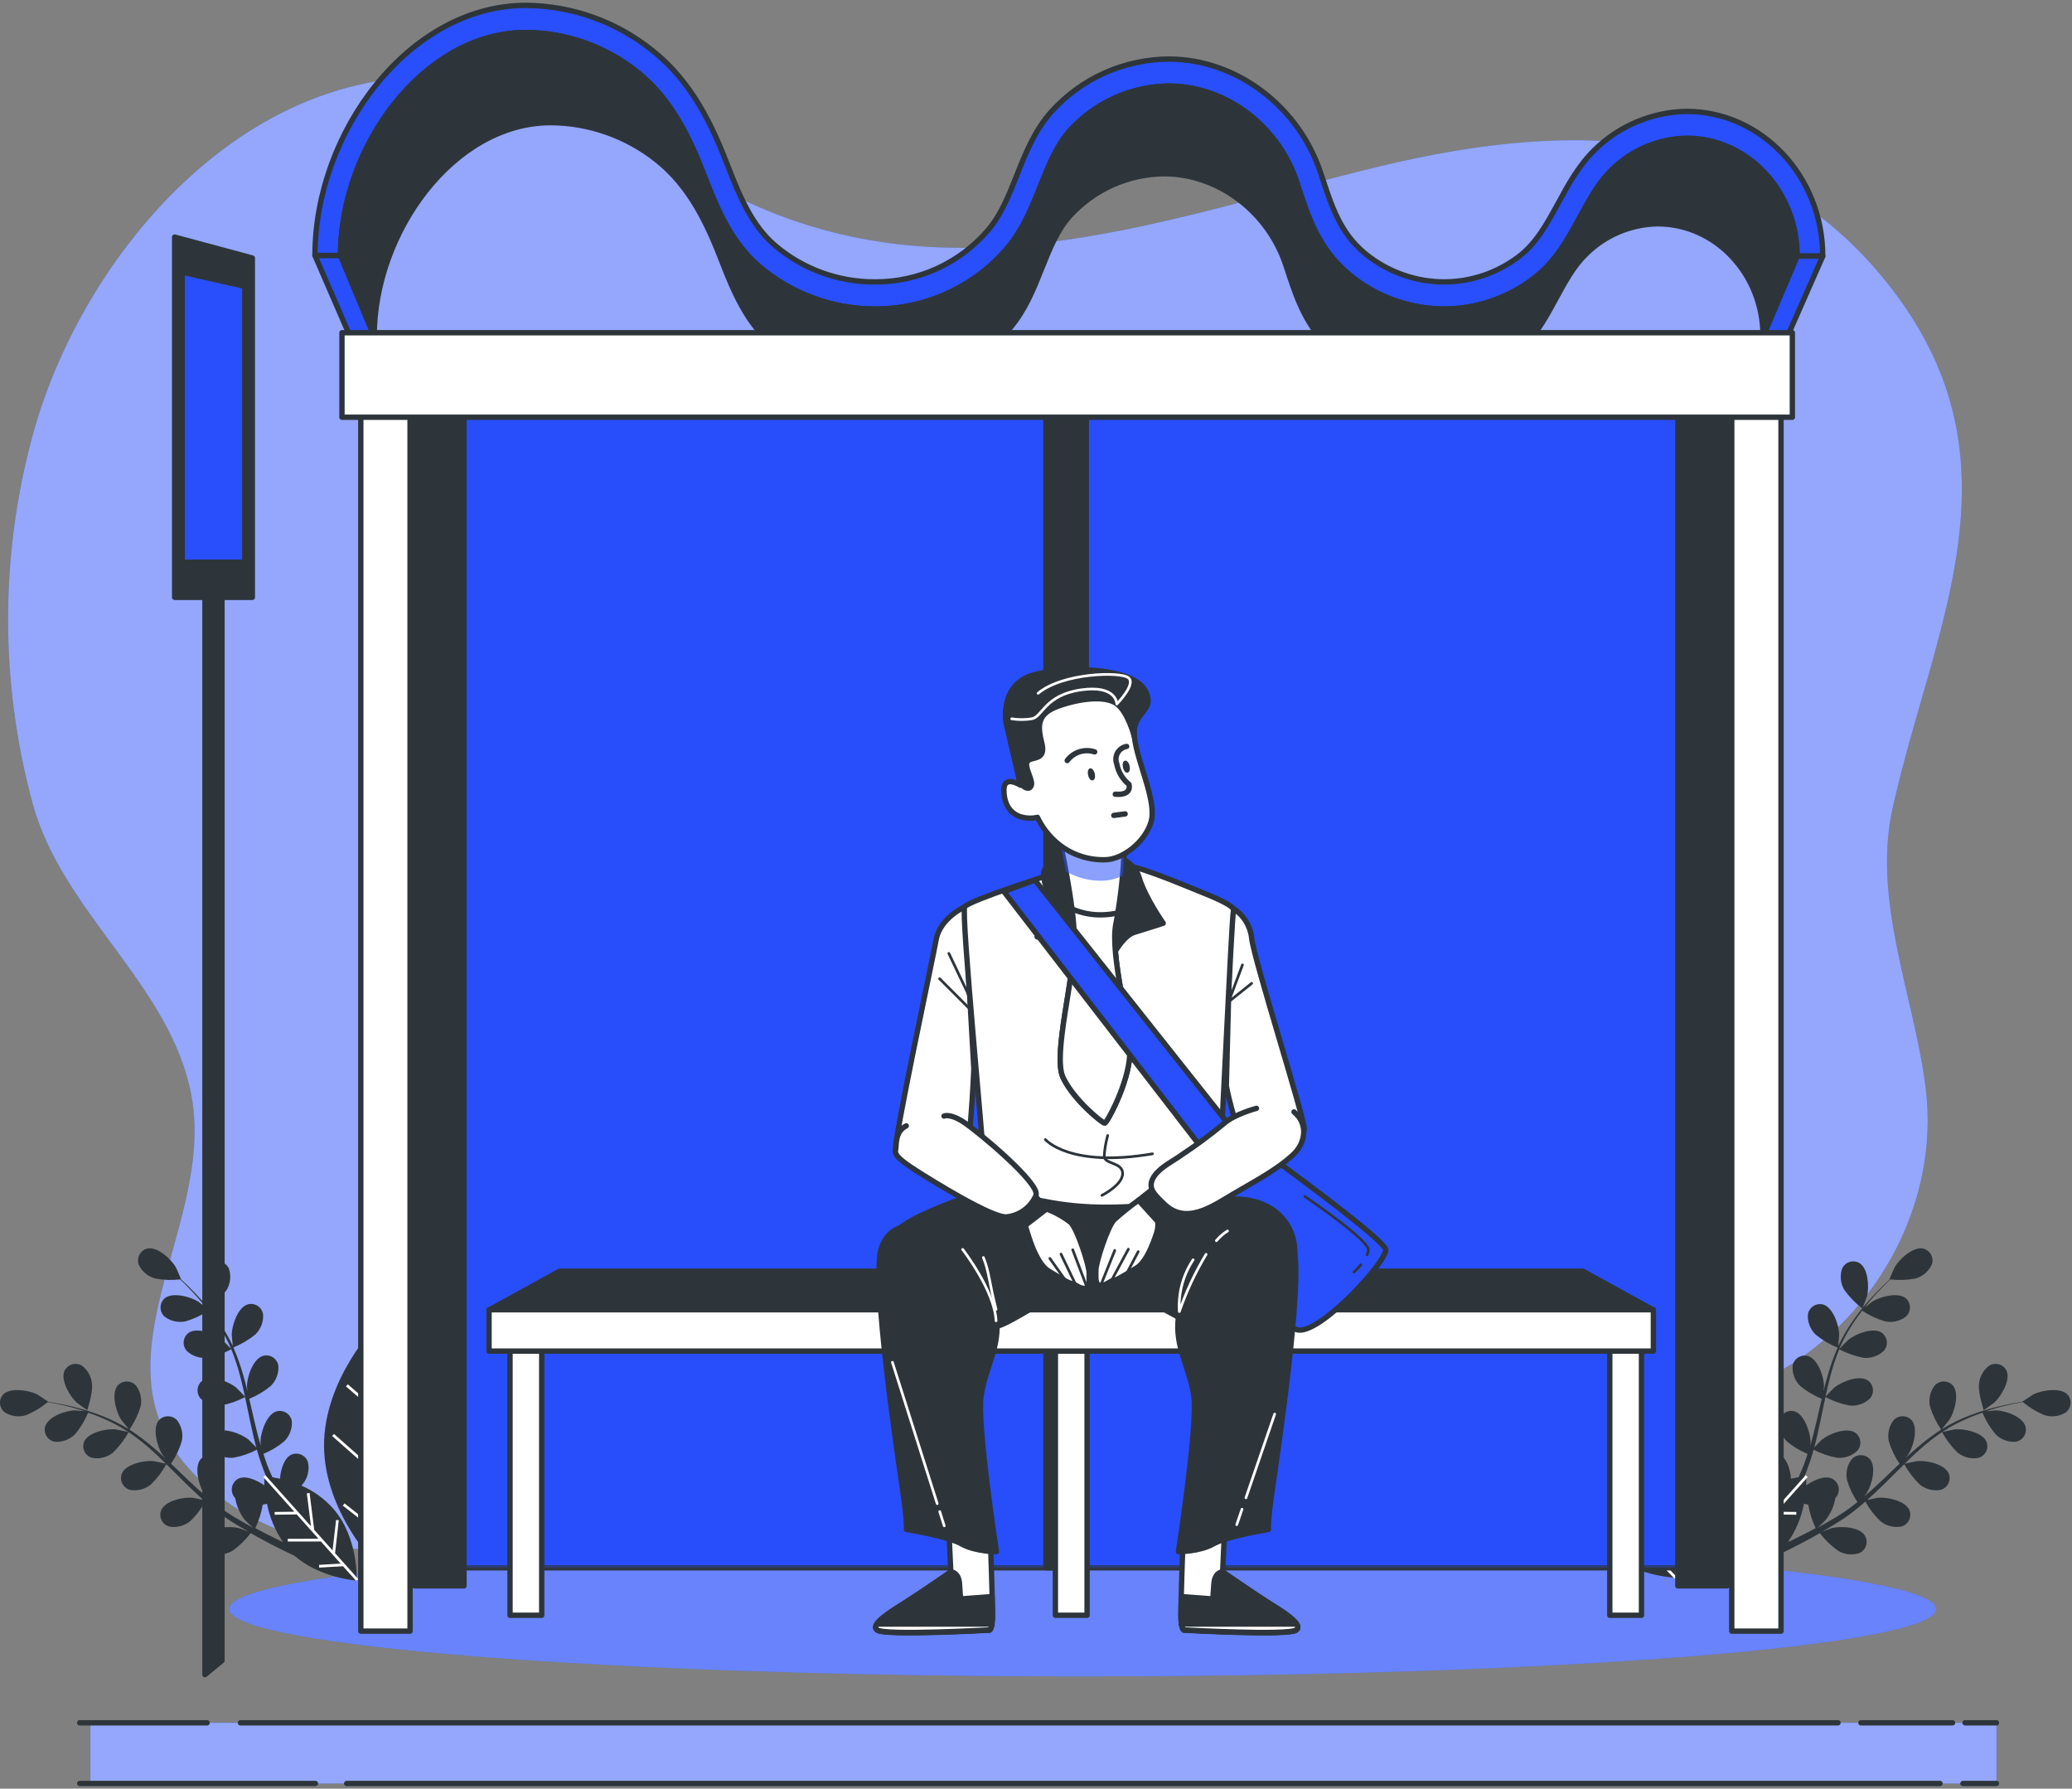
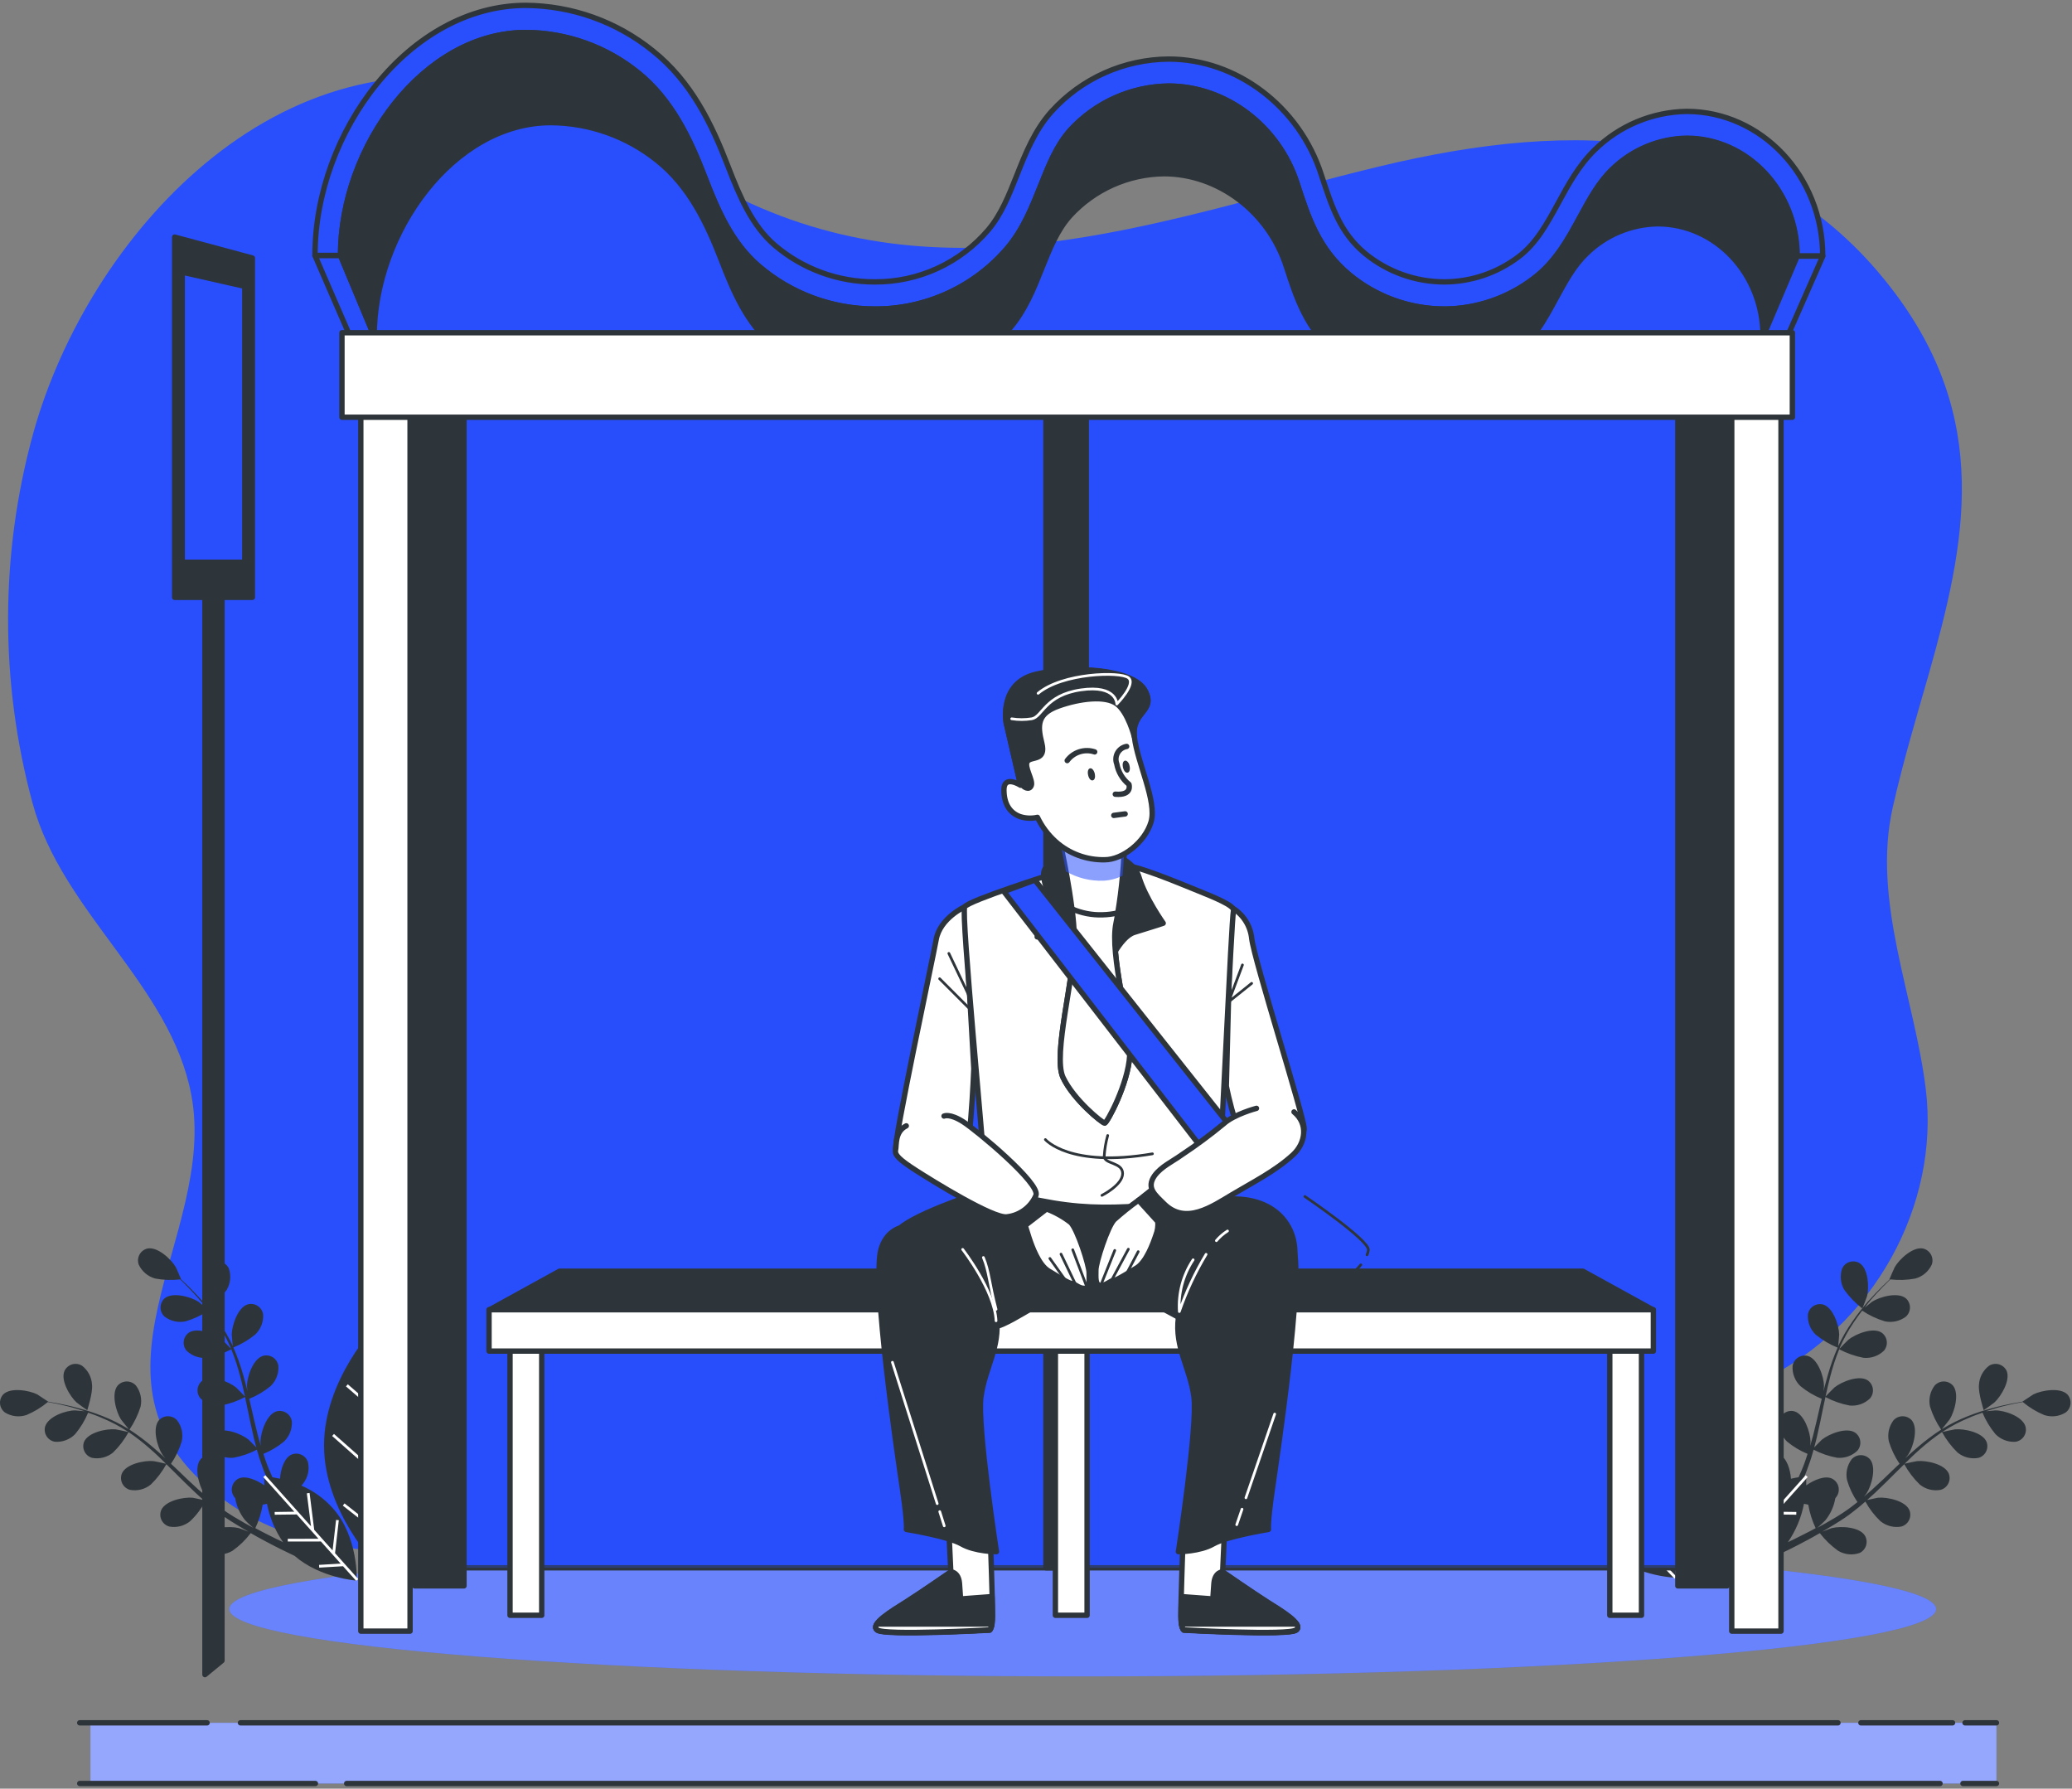
<svg xmlns="http://www.w3.org/2000/svg" width="387" height="334" viewBox="0 0 387 334" fill="none">
  <rect x="0" y="0" width="387" height="334" fill="#808080" stroke="none" />
  <path d="M360.18 126.11C367.18 101.42 372.18 78.11 353.03 53.54C329.16 22.89 294.03 22.35 257.89 31.02C218.55 40.47 179.89 55.96 140.29 38.02C125.45 31.29 112.37 21.02 96.56 16.62C51.89 4.28 16.35 44.4 6.22 80.86C-0.02 103.489 -0.061 127.379 6.1 150.03C11.63 170.38 31.8 183.87 35.72 204.38C40.84 231.16 11.72 258.52 42.27 280.38C53.82 288.65 69.32 290.92 83.71 289.04C116.63 284.75 144.07 263.68 173.5 250.95C202.76 238.29 236.26 231.18 266.27 245.74C283.94 254.31 308.99 267.54 329.02 257.84C350.08 247.65 362.33 224.94 359.69 203.37C357.59 186.11 349.55 168.16 353.54 150.67C355.45 142.24 357.89 134.1 360.18 126.11Z" fill="#284FFB" />
-   <path opacity="0.5" d="M360.18 126.11C367.18 101.42 372.18 78.11 353.03 53.54C329.16 22.89 294.03 22.35 257.89 31.02C218.55 40.47 179.89 55.96 140.29 38.02C125.45 31.29 112.37 21.02 96.56 16.62C51.89 4.28 16.35 44.4 6.22 80.86C-0.02 103.489 -0.061 127.379 6.1 150.03C11.63 170.38 31.8 183.87 35.72 204.38C40.84 231.16 11.72 258.52 42.27 280.38C53.82 288.65 69.32 290.92 83.71 289.04C116.63 284.75 144.07 263.68 173.5 250.95C202.76 238.29 236.26 231.18 266.27 245.74C283.94 254.31 308.99 267.54 329.02 257.84C350.08 247.65 362.33 224.94 359.69 203.37C357.59 186.11 349.55 168.16 353.54 150.67C355.45 142.24 357.89 134.1 360.18 126.11Z" fill="white" />
  <path d="M202.22 313.03C290.249 313.03 361.61 307.402 361.61 300.46C361.61 293.518 290.249 287.89 202.22 287.89C114.191 287.89 42.83 293.518 42.83 300.46C42.83 307.402 114.191 313.03 202.22 313.03Z" fill="#284FFB" />
  <path opacity="0.3" d="M202.22 313.03C290.249 313.03 361.61 307.402 361.61 300.46C361.61 293.518 290.249 287.89 202.22 287.89C114.191 287.89 42.83 293.518 42.83 300.46C42.83 307.402 114.191 313.03 202.22 313.03Z" fill="white" />
  <path d="M372.89 321.7H16.89V333.03H372.89V321.7Z" fill="#284FFB" />
  <path opacity="0.5" d="M372.89 321.7H16.89V333.03H372.89V321.7Z" fill="white" />
  <path d="M38.98 244.32C40.265 243.339 41.397 242.173 42.34 240.86C42.692 240.262 42.91 239.595 42.979 238.904C43.048 238.213 42.967 237.516 42.74 236.86C42.605 236.57 42.41 236.311 42.169 236.1C41.927 235.889 41.644 235.732 41.338 235.638C41.031 235.543 40.709 235.514 40.39 235.553C40.072 235.591 39.766 235.696 39.49 235.86C37.85 236.86 37.67 240.37 38.09 242.04C38.13 242.14 38.96 244.34 38.98 244.32Z" fill="#2E353A" />
  <path d="M14.3 261.88C14.41 261.98 16.3 263.36 16.3 263.33C16.3 263.3 17.36 260.1 17.19 258.59C17.158 257.898 16.976 257.221 16.657 256.607C16.337 255.992 15.888 255.454 15.34 255.03C15.069 254.858 14.764 254.745 14.446 254.698C14.129 254.651 13.804 254.672 13.495 254.759C13.186 254.846 12.898 254.997 12.651 255.202C12.404 255.407 12.202 255.662 12.06 255.95C11.25 257.71 13.03 260.71 14.3 261.88Z" fill="#2E353A" />
  <path d="M70.24 247.51C70.24 247.51 60.47 257.6 60.52 269.99C60.57 282.38 70.43 292.39 70.43 292.39C70.43 292.39 80.2 282.3 80.15 269.91C80.1 257.52 70.24 247.51 70.24 247.51Z" fill="#2E353A" />
  <path d="M56.3 277.41C56.43 277.271 56.55 277.124 56.66 276.97C57.081 276.415 57.377 275.775 57.525 275.095C57.674 274.414 57.672 273.71 57.52 273.03C57.423 272.723 57.262 272.441 57.048 272.2C56.834 271.96 56.571 271.768 56.278 271.636C55.984 271.503 55.666 271.435 55.345 271.434C55.023 271.433 54.704 271.5 54.41 271.63C53.09 272.25 52.41 274.38 52.3 276.12C51.77 276 51.3 275.91 50.88 275.84C50.71 275.44 50.53 275.05 50.35 274.65C50.17 274.25 50.02 273.82 49.85 273.4C49.62 272.78 49.41 272.13 49.2 271.48C50.598 270.91 51.9 270.127 53.06 269.16C53.56 268.676 53.949 268.089 54.199 267.44C54.449 266.79 54.556 266.094 54.51 265.4C54.461 265.082 54.345 264.778 54.17 264.507C53.995 264.237 53.766 264.007 53.496 263.831C53.226 263.656 52.922 263.539 52.604 263.489C52.286 263.439 51.961 263.456 51.65 263.54C49.8 264.09 48.71 267.4 48.65 269.13C48.65 269.19 48.65 269.55 48.71 269.99C48.53 269.35 48.34 268.71 48.17 268.06C47.69 266.2 47.27 264.3 46.83 262.39C46.74 261.99 46.64 261.6 46.55 261.2C47.997 260.614 49.345 259.812 50.55 258.82C51.054 258.333 51.444 257.741 51.693 257.086C51.942 256.431 52.043 255.729 51.99 255.03C51.942 254.712 51.828 254.408 51.654 254.138C51.48 253.868 51.251 253.637 50.982 253.462C50.713 253.286 50.41 253.169 50.092 253.119C49.775 253.069 49.45 253.086 49.14 253.17C47.28 253.72 46.14 257.04 46.14 258.77C46.14 258.83 46.14 259.27 46.22 259.77C45.97 258.77 45.71 257.72 45.41 256.71C44.917 254.972 44.309 253.268 43.59 251.61C45.072 251.012 46.454 250.192 47.69 249.18C48.192 248.697 48.581 248.11 48.832 247.461C49.082 246.811 49.188 246.115 49.14 245.42C49.091 245.102 48.975 244.798 48.8 244.527C48.626 244.257 48.396 244.027 48.126 243.851C47.856 243.676 47.552 243.559 47.234 243.509C46.916 243.459 46.591 243.476 46.28 243.56C44.43 244.11 43.34 247.43 43.28 249.15C43.28 249.28 43.42 250.86 43.49 251.42V251.36C42.739 249.752 41.849 248.213 40.83 246.76C39.922 245.462 38.941 244.216 37.89 243.03C36.89 241.92 35.98 240.97 35.13 240.13C34.67 239.68 34.24 239.27 33.83 238.9C33.83 238.9 32.93 236.74 32.83 236.61C31.96 235.11 29.4 232.73 27.51 233.14C27.199 233.218 26.908 233.359 26.655 233.557C26.403 233.754 26.194 234.002 26.043 234.284C25.893 234.567 25.803 234.878 25.78 235.198C25.757 235.518 25.801 235.839 25.91 236.14C26.203 236.772 26.631 237.331 27.163 237.781C27.695 238.23 28.319 238.557 28.99 238.74C30.526 239.03 32.098 239.084 33.65 238.9C34.06 239.3 34.5 239.72 34.97 240.21C35.8 241.06 36.73 242.04 37.66 243.16C37.91 243.46 38.17 243.79 38.42 244.16C37.88 243.72 37.13 243.11 37.05 243.06C35.59 242.14 32.23 241.2 30.74 242.44C30.502 242.656 30.312 242.919 30.181 243.212C30.051 243.506 29.984 243.824 29.984 244.145C29.984 244.466 30.051 244.784 30.181 245.078C30.312 245.371 30.502 245.634 30.74 245.85C31.293 246.271 31.93 246.568 32.609 246.72C33.287 246.872 33.99 246.875 34.67 246.73C36.176 246.289 37.603 245.614 38.9 244.73C39.46 245.45 40.01 246.19 40.54 247C41.517 248.455 42.36 249.994 43.06 251.6C43.06 251.69 43.13 251.79 43.17 251.88C42.94 251.62 41.59 250.24 41.48 250.16C40.13 249.08 36.89 247.78 35.28 248.84C35.016 249.025 34.794 249.263 34.628 249.539C34.462 249.814 34.356 250.122 34.316 250.442C34.277 250.761 34.305 251.086 34.398 251.394C34.492 251.702 34.649 251.987 34.86 252.23C35.363 252.71 35.964 253.076 36.622 253.302C37.279 253.528 37.978 253.609 38.67 253.54C40.251 253.238 41.778 252.702 43.2 251.95C43.859 253.579 44.411 255.249 44.85 256.95C45.19 258.2 45.47 259.48 45.75 260.77C45.44 260.43 44.18 259.15 44.08 259.07C42.73 257.99 39.49 256.69 37.87 257.75C37.607 257.935 37.386 258.174 37.221 258.45C37.056 258.727 36.95 259.034 36.912 259.354C36.873 259.673 36.902 259.998 36.996 260.305C37.091 260.613 37.249 260.897 37.46 261.14C37.961 261.623 38.562 261.991 39.22 262.217C39.878 262.443 40.578 262.523 41.27 262.45C42.841 262.154 44.359 261.621 45.77 260.87C45.9 261.46 46.02 262.04 46.14 262.63C46.54 264.54 46.93 266.46 47.37 268.34C47.52 268.99 47.69 269.63 47.87 270.27C47.39 269.77 46.51 268.89 46.43 268.82C45.08 267.74 41.84 266.44 40.22 267.51C39.957 267.694 39.736 267.932 39.571 268.208C39.406 268.483 39.301 268.79 39.262 269.109C39.224 269.427 39.252 269.751 39.347 270.058C39.441 270.365 39.599 270.648 39.81 270.89C40.311 271.373 40.912 271.741 41.57 271.967C42.228 272.193 42.928 272.273 43.62 272.2C45.141 271.922 46.611 271.416 47.98 270.7C48.273 271.76 48.607 272.8 48.98 273.82C49.15 274.25 49.29 274.71 49.47 275.12L49.74 275.77H49.37C49.37 275.77 49.37 276.38 49.37 277.36C47.95 276.36 45.9 275.47 44.56 276.09C44.273 276.233 44.019 276.435 43.815 276.683C43.611 276.93 43.461 277.217 43.374 277.526C43.287 277.835 43.266 278.159 43.312 278.476C43.358 278.794 43.47 279.098 43.64 279.37C43.731 279.513 43.831 279.65 43.94 279.78C44.192 281.279 44.826 282.687 45.78 283.87C45.85 283.96 46.78 284.87 47.32 285.29L45.85 284.49C45.12 284.08 44.37 283.63 43.64 283.2C43.26 282.97 42.89 282.73 42.51 282.48C42.13 282.23 41.78 281.98 41.41 281.72C40.87 281.33 40.34 280.91 39.8 280.48C40.657 279.234 41.311 277.86 41.74 276.41C41.892 275.731 41.893 275.027 41.743 274.348C41.593 273.669 41.295 273.031 40.87 272.48C40.656 272.241 40.394 272.049 40.101 271.918C39.809 271.787 39.491 271.719 39.17 271.719C38.849 271.719 38.532 271.787 38.239 271.918C37.946 272.049 37.684 272.241 37.47 272.48C36.22 273.96 37.14 277.33 38.06 278.79C38.06 278.84 38.32 279.13 38.59 279.47C38.08 279.04 37.59 278.61 37.07 278.16C35.65 276.88 34.24 275.52 32.83 274.16L31.94 273.33C32.816 272.047 33.491 270.637 33.94 269.15C34.092 268.47 34.094 267.766 33.945 267.085C33.797 266.405 33.501 265.765 33.08 265.21C32.865 264.972 32.602 264.782 32.308 264.651C32.014 264.521 31.697 264.454 31.375 264.454C31.054 264.454 30.736 264.521 30.443 264.651C30.149 264.782 29.886 264.972 29.67 265.21C28.43 266.69 29.35 270.06 30.27 271.52C30.27 271.57 30.57 271.92 30.88 272.3C30.1 271.58 29.31 270.87 28.51 270.19C27.14 269.015 25.694 267.933 24.18 266.95C25.081 265.627 25.782 264.178 26.26 262.65C26.408 261.971 26.406 261.268 26.256 260.59C26.106 259.911 25.811 259.273 25.39 258.72C25.175 258.481 24.913 258.289 24.619 258.158C24.325 258.027 24.007 257.959 23.685 257.959C23.363 257.959 23.045 258.027 22.752 258.158C22.458 258.289 22.195 258.481 21.98 258.72C20.74 260.2 21.66 263.57 22.58 265.03C22.65 265.14 23.64 266.38 24.01 266.81H23.95C22.439 265.883 20.849 265.09 19.2 264.44C17.727 263.858 16.221 263.36 14.69 262.95C13.28 262.56 11.96 262.28 10.79 262.05L9.03 261.74C9.03 261.74 7.03 260.44 6.95 260.37C5.4 259.6 1.95 259.03 0.61 260.37C0.391 260.606 0.225 260.885 0.121 261.189C0.018 261.494 -0.02 261.817 0.01 262.137C0.04 262.457 0.138 262.767 0.296 263.047C0.455 263.327 0.671 263.57 0.93 263.76C1.522 264.126 2.187 264.358 2.878 264.439C3.569 264.52 4.27 264.449 4.93 264.23C6.379 263.628 7.728 262.808 8.93 261.8C9.49 261.9 10.09 262.01 10.75 262.15C11.91 262.41 13.22 262.71 14.62 263.15C15 263.26 15.4 263.4 15.78 263.52L14.04 263.36C12.31 263.36 9.04 264.47 8.43 266.36C8.345 266.669 8.325 266.993 8.373 267.311C8.422 267.628 8.536 267.932 8.71 268.202C8.884 268.472 9.113 268.702 9.381 268.878C9.65 269.053 9.953 269.17 10.27 269.22C10.965 269.27 11.662 269.168 12.313 268.921C12.964 268.674 13.553 268.288 14.04 267.79C15.043 266.586 15.859 265.238 16.46 263.79C17.31 264.08 18.18 264.39 19.07 264.79C20.687 265.459 22.24 266.272 23.71 267.22L23.96 267.4C23.62 267.31 21.73 266.91 21.6 266.9C19.88 266.74 16.46 267.45 15.7 269.23C15.587 269.526 15.537 269.842 15.553 270.159C15.57 270.475 15.652 270.784 15.796 271.067C15.939 271.349 16.139 271.599 16.385 271.799C16.63 272 16.915 272.146 17.22 272.23C17.904 272.357 18.607 272.333 19.281 272.161C19.954 271.988 20.582 271.67 21.12 271.23C22.269 270.106 23.246 268.819 24.02 267.41C25.461 268.394 26.837 269.469 28.14 270.63C29.14 271.49 30.05 272.4 30.99 273.32C30.55 273.2 28.79 272.84 28.66 272.83C26.94 272.67 23.52 273.37 22.76 275.15C22.642 275.449 22.588 275.769 22.602 276.091C22.615 276.412 22.697 276.726 22.84 277.014C22.983 277.302 23.186 277.556 23.434 277.76C23.682 277.965 23.97 278.115 24.28 278.2C24.964 278.327 25.667 278.303 26.341 278.131C27.014 277.958 27.642 277.64 28.18 277.2C29.326 276.087 30.3 274.809 31.07 273.41L32.34 274.66C33.73 276.04 35.11 277.43 36.52 278.75C37 279.21 37.52 279.65 38 280.09C37.33 279.94 36.11 279.68 36 279.67C34.28 279.51 30.86 280.22 30.1 282C29.982 282.299 29.928 282.619 29.942 282.941C29.955 283.262 30.037 283.576 30.18 283.864C30.323 284.152 30.526 284.406 30.774 284.61C31.022 284.815 31.31 284.964 31.62 285.05C32.304 285.177 33.007 285.153 33.681 284.981C34.354 284.808 34.982 284.49 35.52 284.05C36.642 282.987 37.588 281.751 38.32 280.39C39.16 281.12 40 281.82 40.85 282.46C41.23 282.74 41.6 283.04 41.97 283.28L43.09 284.02C43.86 284.5 44.58 284.95 45.32 285.38L46.4 286.01C45.75 285.75 44.7 285.36 44.61 285.34C42.93 284.92 39.44 285.1 38.42 286.74C38.256 287.015 38.151 287.322 38.113 287.64C38.075 287.958 38.103 288.281 38.198 288.587C38.292 288.894 38.45 289.177 38.66 289.418C38.871 289.66 39.13 289.855 39.42 289.99C40.077 290.217 40.775 290.298 41.465 290.227C42.156 290.156 42.824 289.935 43.42 289.58C44.718 288.66 45.868 287.547 46.83 286.28C47.72 286.79 48.59 287.28 49.41 287.71C51.61 288.89 53.52 289.82 55.01 290.52C59.83 294.69 66.63 295.15 66.63 295.15C66.63 295.15 66.98 287.02 62.19 281.66C60.562 279.829 58.551 278.378 56.3 277.41ZM47.69 285.35C48.346 283.959 48.81 282.486 49.07 280.97L49.87 280.8C50.367 283.371 51.388 285.811 52.87 287.97C51.99 287.55 51.04 287.09 50.03 286.57C49.28 286.2 48.49 285.78 47.69 285.35Z" fill="#2E353A" />
  <path d="M91.89 275.86C91.89 275.86 83.75 276.11 78.77 281.28C73.79 286.45 73.89 294.6 73.89 294.6C73.89 294.6 82.03 294.35 87.01 289.18C91.99 284.01 91.89 275.86 91.89 275.86Z" fill="#2E353A" />
  <path d="M70.64 281.1L78.64 273.91L78.29 273.53L70.64 280.41L70.6 270.99L70.64 271.02L77.4 261.13L76.98 260.84L70.59 270.18L70.49 247.51H69.98L70.05 262.9L64.96 258.49L64.62 258.88L70.05 263.58L70.1 274.58L62.38 267.76L62.04 268.14L70.1 275.27L70.14 285.28L64.35 280.73L64.03 281.14L70.15 285.94L70.17 292.39L70.69 292.38L70.64 281.1Z" fill="white" />
  <path d="M63.28 283.87L62.77 283.82L62.12 289.51L58.69 285.67L57.82 278.78L57.31 278.85L58.09 285.01L49.56 275.47L49.18 275.81L54.97 282.28L51.3 282.33L51.31 282.84L55.42 282.79L59.48 287.33L53.75 287.34V287.85L59.94 287.84L63.63 291.97L59.59 292.21L59.62 292.72L64.07 292.46L66.53 295.2L66.91 294.86L62.58 290.02L63.28 283.87Z" fill="white" />
  <path d="M82.59 285.9L89.4 284.52L89.3 284.02L83.21 285.26L92.09 276.03L91.72 275.68L85.69 281.94L85.38 278.28L84.87 278.33L85.22 282.43L81 286.81L80.57 281.1L80.05 281.14L80.52 287.31L76.68 291.3L76.14 287.28L75.63 287.35L76.23 291.77L73.67 294.42L74.04 294.78L78.55 290.1L84.73 290.34L84.75 289.83L79.02 289.61L82.59 285.9Z" fill="white" />
  <path d="M347.82 244.32C346.542 243.335 345.413 242.17 344.47 240.86C344.118 240.262 343.9 239.594 343.831 238.904C343.762 238.213 343.844 237.516 344.07 236.86C344.204 236.57 344.398 236.311 344.639 236.1C344.879 235.89 345.162 235.732 345.467 235.638C345.773 235.544 346.095 235.515 346.412 235.553C346.73 235.591 347.036 235.696 347.31 235.86C348.96 236.86 349.13 240.37 348.72 242.04C348.68 242.14 347.89 244.34 347.82 244.32Z" fill="#2E353A" />
  <path d="M372.51 261.88C372.4 261.98 370.51 263.36 370.51 263.33C370.51 263.3 369.45 260.1 369.62 258.59C369.656 257.896 369.842 257.217 370.167 256.602C370.492 255.988 370.947 255.451 371.5 255.03C371.772 254.858 372.076 254.745 372.394 254.698C372.712 254.651 373.036 254.672 373.345 254.759C373.655 254.846 373.942 254.997 374.19 255.202C374.437 255.407 374.638 255.662 374.78 255.95C375.56 257.71 373.78 260.71 372.51 261.88Z" fill="#2E353A" />
  <path d="M316.57 247.51C316.57 247.51 326.34 257.6 326.29 269.99C326.24 282.38 316.38 292.39 316.38 292.39C316.38 292.39 306.6 282.3 306.66 269.91C306.72 257.52 316.57 247.51 316.57 247.51Z" fill="#2E353A" />
  <path d="M330.5 277.41C330.374 277.271 330.257 277.124 330.15 276.97C329.729 276.415 329.434 275.775 329.285 275.095C329.137 274.414 329.138 273.71 329.29 273.03C329.386 272.724 329.546 272.441 329.76 272.201C329.973 271.961 330.234 271.768 330.527 271.636C330.819 271.504 331.137 271.435 331.458 271.434C331.779 271.433 332.097 271.5 332.39 271.63C333.72 272.25 334.39 274.38 334.51 276.12C335.04 276 335.51 275.91 335.93 275.84C336.1 275.44 336.28 275.05 336.46 274.65C336.64 274.25 336.79 273.82 336.96 273.4C337.19 272.78 337.4 272.13 337.61 271.48C336.212 270.91 334.91 270.127 333.75 269.16C333.25 268.676 332.862 268.089 332.611 267.44C332.361 266.79 332.255 266.094 332.3 265.4C332.349 265.082 332.465 264.778 332.64 264.507C332.815 264.237 333.045 264.007 333.315 263.831C333.584 263.656 333.888 263.539 334.206 263.489C334.524 263.439 334.849 263.456 335.16 263.54C337.01 264.09 338.1 267.4 338.16 269.13C338.16 269.19 338.16 269.55 338.09 269.99C338.28 269.35 338.47 268.71 338.64 268.06C339.12 266.2 339.54 264.3 339.98 262.39C340.07 261.99 340.17 261.6 340.26 261.2C338.814 260.614 337.465 259.812 336.26 258.82C335.761 258.335 335.373 257.748 335.122 257.099C334.872 256.45 334.766 255.754 334.81 255.06C334.861 254.743 334.978 254.439 335.153 254.17C335.328 253.9 335.558 253.671 335.827 253.495C336.097 253.32 336.4 253.203 336.717 253.152C337.035 253.101 337.359 253.118 337.67 253.2C339.53 253.75 340.67 257.07 340.67 258.8C340.67 258.86 340.67 259.3 340.58 259.8C340.84 258.8 341.1 257.75 341.4 256.74C341.894 255.002 342.502 253.298 343.22 251.64C341.739 251.042 340.356 250.222 339.12 249.21C338.619 248.727 338.229 248.14 337.979 247.491C337.728 246.841 337.623 246.145 337.67 245.45C337.72 245.133 337.835 244.83 338.009 244.56C338.184 244.291 338.412 244.061 338.681 243.886C338.95 243.71 339.252 243.593 339.569 243.542C339.886 243.492 340.21 243.508 340.52 243.59C342.38 244.14 343.47 247.46 343.52 249.18C343.52 249.31 343.38 250.89 343.31 251.45C343.31 251.45 343.31 251.45 343.31 251.39C344.057 249.78 344.947 248.241 345.97 246.79C346.871 245.482 347.846 244.226 348.89 243.03C349.89 241.92 350.8 240.97 351.65 240.13C352.11 239.68 352.54 239.27 352.95 238.9H352.89C352.89 238.9 353.8 236.74 353.89 236.61C354.76 235.11 357.31 232.73 359.21 233.14C359.52 233.219 359.811 233.362 360.062 233.559C360.314 233.757 360.522 234.004 360.673 234.287C360.823 234.569 360.913 234.88 360.937 235.199C360.961 235.518 360.917 235.839 360.81 236.14C360.517 236.772 360.09 237.331 359.558 237.781C359.026 238.23 358.402 238.557 357.73 238.74C356.194 239.03 354.623 239.084 353.07 238.9C352.66 239.3 352.22 239.72 351.74 240.21C350.92 241.06 349.99 242.04 349.06 243.16C348.81 243.46 348.55 243.79 348.3 244.16C348.84 243.72 349.59 243.11 349.67 243.06C351.12 242.14 354.49 241.2 355.98 242.44C356.218 242.656 356.409 242.919 356.539 243.212C356.669 243.506 356.736 243.824 356.736 244.145C356.736 244.466 356.669 244.784 356.539 245.078C356.409 245.371 356.218 245.634 355.98 245.85C355.427 246.271 354.79 246.568 354.111 246.72C353.433 246.872 352.73 246.875 352.05 246.73C350.542 246.286 349.112 245.611 347.81 244.73C347.26 245.45 346.71 246.19 346.18 247C345.204 248.456 344.357 249.996 343.65 251.6C343.65 251.69 343.58 251.79 343.55 251.88C343.77 251.62 345.13 250.24 345.24 250.16C346.59 249.08 349.83 247.78 351.44 248.84C351.704 249.025 351.926 249.263 352.092 249.539C352.258 249.814 352.364 250.122 352.404 250.442C352.444 250.761 352.416 251.086 352.322 251.394C352.228 251.702 352.071 251.987 351.86 252.23C351.357 252.71 350.756 253.076 350.099 253.302C349.441 253.528 348.742 253.609 348.05 253.54C346.47 253.238 344.943 252.702 343.52 251.95C342.861 253.579 342.31 255.249 341.87 256.95C341.53 258.2 341.25 259.48 340.97 260.77C341.28 260.43 342.54 259.15 342.64 259.07C343.99 257.99 347.23 256.69 348.85 257.75C349.113 257.935 349.334 258.174 349.5 258.45C349.665 258.727 349.77 259.034 349.809 259.354C349.847 259.673 349.818 259.998 349.724 260.305C349.629 260.613 349.471 260.897 349.26 261.14C348.759 261.623 348.158 261.991 347.5 262.217C346.842 262.443 346.142 262.523 345.45 262.45C343.878 262.155 342.361 261.623 340.95 260.87C340.82 261.46 340.7 262.04 340.57 262.63C340.18 264.54 339.79 266.46 339.35 268.34C339.2 268.99 339.02 269.63 338.85 270.27C339.33 269.77 340.21 268.89 340.29 268.82C341.64 267.74 344.88 266.44 346.49 267.51C346.754 267.694 346.976 267.931 347.142 268.206C347.308 268.481 347.414 268.788 347.453 269.106C347.493 269.425 347.465 269.749 347.371 270.056C347.278 270.363 347.121 270.647 346.91 270.89C346.409 271.373 345.808 271.74 345.15 271.966C344.492 272.192 343.792 272.272 343.1 272.2C341.58 271.922 340.11 271.416 338.74 270.7C338.45 271.76 338.13 272.8 337.74 273.82C337.58 274.25 337.44 274.71 337.26 275.12L336.99 275.77H337.36C337.36 275.77 337.36 276.38 337.36 277.36C338.78 276.36 340.83 275.47 342.16 276.09C342.449 276.231 342.705 276.432 342.911 276.679C343.117 276.926 343.269 277.213 343.357 277.522C343.445 277.832 343.466 278.156 343.42 278.475C343.374 278.793 343.262 279.098 343.09 279.37C342.999 279.513 342.899 279.65 342.79 279.78C342.538 281.279 341.904 282.687 340.95 283.87C340.88 283.96 339.95 284.87 339.41 285.29L340.88 284.49C341.61 284.08 342.36 283.63 343.09 283.2C343.47 282.97 343.84 282.73 344.22 282.48C344.6 282.23 344.95 281.98 345.32 281.72C345.86 281.33 346.39 280.91 346.93 280.48C346.074 279.234 345.419 277.86 344.99 276.41C344.839 275.732 344.837 275.029 344.986 274.35C345.134 273.671 345.429 273.033 345.85 272.48C346.065 272.241 346.328 272.049 346.622 271.918C346.915 271.787 347.233 271.719 347.555 271.719C347.877 271.719 348.195 271.787 348.489 271.918C348.782 272.049 349.045 272.241 349.26 272.48C350.51 273.96 349.59 277.33 348.67 278.79C348.67 278.84 348.41 279.13 348.14 279.47C348.65 279.04 349.14 278.61 349.66 278.16C351.08 276.88 352.49 275.52 353.9 274.16L354.79 273.33C353.918 272.045 353.244 270.636 352.79 269.15C352.642 268.469 352.644 267.765 352.794 267.085C352.944 266.405 353.24 265.765 353.66 265.21C353.876 264.972 354.139 264.782 354.433 264.651C354.726 264.521 355.044 264.454 355.365 264.454C355.686 264.454 356.004 264.521 356.298 264.651C356.591 264.782 356.854 264.972 357.07 265.21C358.31 266.69 357.39 270.06 356.47 271.52C356.47 271.57 356.17 271.92 355.86 272.3C356.64 271.58 357.43 270.87 358.23 270.19C359.6 269.015 361.046 267.933 362.56 266.95C361.656 265.629 360.954 264.179 360.48 262.65C360.331 261.971 360.331 261.268 360.481 260.589C360.632 259.91 360.928 259.272 361.35 258.72C361.565 258.481 361.828 258.289 362.122 258.158C362.415 258.027 362.733 257.959 363.055 257.959C363.377 257.959 363.695 258.027 363.989 258.158C364.282 258.289 364.545 258.481 364.76 258.72C366 260.2 365.08 263.57 364.16 265.03C364.09 265.14 363.1 266.38 362.73 266.81H362.79C364.301 265.883 365.891 265.09 367.54 264.44C369.013 263.856 370.519 263.359 372.05 262.95C373.46 262.56 374.78 262.28 375.95 262.05L377.71 261.74C377.71 261.74 379.66 260.44 379.79 260.37C381.34 259.6 384.79 259.03 386.13 260.37C386.348 260.606 386.513 260.886 386.616 261.19C386.718 261.494 386.755 261.817 386.725 262.136C386.695 262.456 386.598 262.766 386.44 263.046C386.283 263.325 386.068 263.569 385.81 263.76C385.218 264.126 384.553 264.358 383.862 264.439C383.171 264.52 382.471 264.449 381.81 264.23C380.361 263.628 379.012 262.808 377.81 261.8C377.25 261.9 376.65 262.01 375.99 262.15C374.82 262.41 373.52 262.71 372.11 263.15L370.96 263.52L372.7 263.36C374.43 263.36 377.75 264.47 378.31 266.36C378.396 266.67 378.415 266.995 378.366 267.313C378.317 267.631 378.201 267.935 378.027 268.205C377.852 268.475 377.622 268.705 377.352 268.88C377.082 269.055 376.778 269.171 376.46 269.22C375.767 269.269 375.072 269.166 374.423 268.919C373.773 268.672 373.186 268.287 372.7 267.79C371.697 266.586 370.881 265.238 370.28 263.79C369.43 264.08 368.56 264.39 367.67 264.79C366.053 265.457 364.499 266.27 363.03 267.22L362.78 267.4C363.12 267.31 365.01 266.91 365.14 266.9C366.86 266.74 370.28 267.45 371.04 269.23C371.153 269.526 371.203 269.842 371.187 270.159C371.17 270.475 371.088 270.784 370.945 271.067C370.802 271.349 370.601 271.599 370.356 271.799C370.11 272 369.826 272.146 369.52 272.23C368.836 272.357 368.133 272.333 367.46 272.161C366.786 271.988 366.158 271.67 365.62 271.23C364.471 270.106 363.494 268.819 362.72 267.41C361.279 268.394 359.903 269.469 358.6 270.63C357.6 271.49 356.69 272.4 355.75 273.32C356.19 273.2 357.95 272.84 358.08 272.83C359.8 272.67 363.22 273.37 363.98 275.15C364.098 275.449 364.152 275.769 364.139 276.091C364.125 276.412 364.044 276.726 363.9 277.014C363.757 277.302 363.555 277.556 363.306 277.76C363.058 277.965 362.77 278.115 362.46 278.2C361.776 278.327 361.073 278.303 360.4 278.131C359.726 277.958 359.098 277.64 358.56 277.2C357.415 276.087 356.441 274.809 355.67 273.41L354.4 274.66C353.01 276.04 351.63 277.43 350.22 278.75C349.73 279.21 349.22 279.65 348.74 280.09C349.41 279.94 350.63 279.68 350.74 279.67C352.46 279.51 355.88 280.22 356.64 282C356.758 282.299 356.812 282.619 356.799 282.941C356.785 283.262 356.704 283.576 356.56 283.864C356.417 284.152 356.215 284.406 355.966 284.61C355.718 284.815 355.43 284.964 355.12 285.05C354.436 285.177 353.733 285.153 353.06 284.981C352.386 284.808 351.758 284.49 351.22 284.05C350.098 282.984 349.15 281.749 348.41 280.39C347.58 281.12 346.74 281.82 345.88 282.46C345.51 282.74 345.14 283.04 344.76 283.28L343.65 284.02C342.88 284.5 342.16 284.95 341.42 285.38L340.34 286.01C340.99 285.75 342.03 285.36 342.13 285.34C343.81 284.92 347.3 285.1 348.32 286.74C348.483 287.016 348.586 287.322 348.624 287.64C348.661 287.958 348.632 288.28 348.538 288.586C348.444 288.892 348.287 289.175 348.077 289.416C347.867 289.658 347.61 289.854 347.32 289.99C346.664 290.217 345.966 290.298 345.275 290.227C344.584 290.156 343.917 289.935 343.32 289.58C342.022 288.656 340.869 287.544 339.9 286.28C339.02 286.79 338.15 287.28 337.32 287.71C335.13 288.89 333.22 289.82 331.73 290.52C326.89 294.57 320.09 295.03 320.09 295.03C320.09 295.03 319.73 286.9 324.52 281.54C326.19 279.746 328.231 278.336 330.5 277.41ZM339.12 285.35C338.464 283.959 338 282.486 337.74 280.97L336.94 280.8C336.443 283.371 335.422 285.811 333.94 287.97C334.82 287.55 335.77 287.09 336.77 286.57C337.53 286.2 338.32 285.78 339.12 285.35Z" fill="#2E353A" />
  <path d="M294.89 275.86C294.89 275.86 303.03 276.11 308.01 281.28C312.99 286.45 312.93 294.6 312.93 294.6C312.93 294.6 304.79 294.35 299.81 289.18C294.83 284.01 294.89 275.86 294.89 275.86Z" fill="#2E353A" />
  <path d="M316.17 281.1L308.17 273.91L308.52 273.53L316.17 280.41L316.21 270.99L316.17 271.02L309.41 261.13L309.83 260.84L316.22 270.18L316.31 247.51H316.83L316.76 262.9L321.85 258.49L322.19 258.88L316.76 263.58L316.71 274.58L324.43 267.76L324.77 268.14L316.71 275.27L316.66 285.28L322.46 280.73L322.78 281.14L316.66 285.94L316.63 292.39L316.12 292.38L316.17 281.1Z" fill="white" />
  <path d="M323.53 283.87L324.04 283.82L324.69 289.51L328.12 285.67L328.99 278.78L329.49 278.85L328.72 285.01L337.25 275.47L337.63 275.81L331.84 282.28L335.51 282.33L335.5 282.84L331.39 282.79L327.33 287.33L333.06 287.34V287.85L326.87 287.84L323.18 291.97L327.22 292.21L327.19 292.72L322.74 292.46L320.28 295.2L319.9 294.86L324.23 290.02L323.53 283.87Z" fill="white" />
  <path d="M304.21 285.9L297.41 284.52L297.51 284.02L303.6 285.26L294.72 276.03L295.09 275.68L301.11 281.94L301.43 278.28L301.94 278.33L301.59 282.43L305.81 286.81L306.24 281.1L306.76 281.14L306.29 287.31L310.13 291.3L310.67 287.28L311.18 287.35L310.58 291.77L313.14 294.42L312.77 294.78L308.26 290.1L302.08 290.34L302.06 289.83L307.79 289.61L304.22 285.9H304.21Z" fill="white" />
  <path d="M269.89 57.71C263.369 57.719 257.049 55.453 252.02 51.3C246.22 46.48 244.29 40.52 242.25 34.2C238.8 23.52 228.95 16.07 218.25 16.07C214.79 16.12 211.376 16.877 208.219 18.294C205.062 19.711 202.228 21.758 199.89 24.31C197.33 27.17 195.89 30.84 194.34 34.72C192.79 38.6 191.13 42.8 188.18 46.3C185.133 49.891 181.339 52.773 177.062 54.743C172.785 56.714 168.129 57.727 163.42 57.71C155.47 57.719 147.779 54.881 141.74 49.71C136.65 45.34 134.05 39.32 131.62 33.02C128.86 25.87 125.44 18.56 119.06 13.48C113.153 8.734 105.817 6.123 98.24 6.07C79.14 6.07 63.6 27.38 63.6 47.69H58.83C58.83 24.58 76.51 1 98.24 1C106.852 1.073 115.186 4.054 121.89 9.46C129.19 15.26 132.99 23.3 136 31.12C138.19 36.79 140.5 42.18 144.71 45.8C149.92 50.237 156.546 52.663 163.39 52.64C167.421 52.662 171.408 51.803 175.072 50.122C178.736 48.441 181.988 45.98 184.6 42.91C187.01 40.05 188.42 36.5 189.91 32.75C191.55 28.62 193.24 24.35 196.4 20.82C199.171 17.757 202.549 15.305 206.32 13.62C210.09 11.934 214.17 11.052 218.3 11.03C230.97 11.03 242.68 19.89 246.77 32.58C248.77 38.65 250.28 43.44 254.97 47.34C259.176 50.787 264.452 52.661 269.89 52.64C274.842 52.593 279.649 50.956 283.6 47.97C286.92 45.49 288.91 41.82 291.02 37.97C292.9 34.5 294.85 30.91 297.86 27.97C302.449 23.474 308.587 20.908 315.01 20.8C329.01 20.8 340.44 32.92 340.44 47.8H335.67C335.67 35.69 326.4 25.8 315.01 25.8C309.785 25.901 304.797 27.997 301.07 31.66C298.61 34.03 296.93 37.13 295.15 40.4C292.88 44.59 290.53 48.92 286.35 52.05C281.613 55.655 275.842 57.639 269.89 57.71Z" fill="#284FFB" stroke="#2E353A" stroke-linecap="round" stroke-linejoin="round" />
  <path d="M63.6 47.72L69.92 62.8H65.37L58.83 47.72H63.6Z" fill="#284FFB" stroke="#2E353A" stroke-linecap="round" stroke-linejoin="round" />
  <path d="M315.02 25.87C309.795 25.971 304.807 28.067 301.08 31.73C298.62 34.1 296.94 37.2 295.16 40.47C292.89 44.66 290.54 48.99 286.36 52.12C281.387 55.883 275.286 57.851 269.052 57.702C262.818 57.553 256.818 55.296 252.03 51.3C246.23 46.48 244.3 40.52 242.26 34.2C238.81 23.52 228.96 16.07 218.26 16.07C214.798 16.119 211.383 16.875 208.224 18.292C205.065 19.709 202.229 21.757 199.89 24.31C197.33 27.17 195.89 30.84 194.34 34.72C192.79 38.6 191.13 42.8 188.18 46.3C185.133 49.891 181.339 52.773 177.062 54.743C172.785 56.714 168.129 57.727 163.42 57.71C155.47 57.719 147.779 54.881 141.74 49.71C136.65 45.34 134.05 39.32 131.62 33.02C128.86 25.87 125.44 18.56 119.06 13.48C113.153 8.734 105.817 6.123 98.24 6.07C79.14 6.07 63.6 27.38 63.6 47.69L69.89 62.8C69.89 43.44 84.71 22.9 102.89 22.9C110.113 22.951 117.107 25.439 122.74 29.96C128.82 34.8 132.09 41.77 134.74 48.59C137.05 54.59 139.53 60.34 144.39 64.51C150.152 69.43 157.484 72.126 165.06 72.11C169.552 72.127 173.992 71.161 178.071 69.279C182.15 67.398 185.767 64.647 188.67 61.22C191.48 57.89 193.04 53.97 194.54 50.22C196.04 46.47 197.4 43.03 199.84 40.3C202.072 37.859 204.781 35.902 207.8 34.55C210.819 33.198 214.083 32.48 217.39 32.44C227.56 32.44 236.96 39.55 240.24 49.73C242.19 55.73 244.02 61.44 249.56 66.04C254.346 69.989 260.356 72.149 266.56 72.15C272.226 72.102 277.727 70.233 282.25 66.82C286.25 63.82 288.48 59.71 290.64 55.71C292.34 52.59 293.94 49.63 296.29 47.38C299.842 43.88 304.604 41.878 309.59 41.79C320.45 41.79 329.29 51.18 329.29 62.73L336.87 47.87H335.6C335.68 35.72 326.41 25.87 315.02 25.87Z" fill="#2E353A" stroke="#2E353A" stroke-linecap="round" stroke-linejoin="round" />
  <path d="M333.91 62.69L340.45 47.83H335.68L329.37 62.69H333.91Z" fill="#284FFB" stroke="#2E353A" stroke-linecap="round" stroke-linejoin="round" />
  <path d="M320.79 63.67H77.46V292.75H320.79V63.67Z" fill="#284FFB" stroke="#2E353A" stroke-linecap="round" stroke-linejoin="round" />
  <path opacity="0.3" d="M320.79 63.67H77.46V292.75H320.79V63.67Z" fill="#284FFB" />
  <path d="M202.89 63.67H195.36V292.75H202.89V63.67Z" fill="#2E353A" stroke="#2E353A" stroke-linecap="round" stroke-linejoin="round" />
  <path d="M101.18 247.52H95.26V301.62H101.18V247.52Z" fill="white" stroke="#2E353A" stroke-linecap="round" stroke-linejoin="round" />
  <path d="M203.04 247.52H197.12V301.62H203.04V247.52Z" fill="white" stroke="#2E353A" stroke-linecap="round" stroke-linejoin="round" />
  <path d="M306.59 247.52H300.67V301.62H306.59V247.52Z" fill="white" stroke="#2E353A" stroke-linecap="round" stroke-linejoin="round" />
  <path d="M308.81 244.56H91.34V252.29H308.81V244.56Z" fill="white" stroke="#2E353A" stroke-linecap="round" stroke-linejoin="round" />
  <path d="M308.7 244.56H91.45L104.49 237.38H295.66L308.7 244.56Z" fill="#2E353A" stroke="#2E353A" stroke-linecap="round" stroke-linejoin="round" />
  <path d="M86.66 67.05H77.46V296.13H86.66V67.05Z" fill="#2E353A" stroke="#2E353A" stroke-linecap="round" stroke-linejoin="round" />
  <path d="M76.59 67.05H67.39V304.58H76.59V67.05Z" fill="white" stroke="#2E353A" stroke-linecap="round" stroke-linejoin="round" />
  <path d="M332.65 67.05H323.45V304.58H332.65V67.05Z" fill="white" stroke="#2E353A" stroke-linecap="round" stroke-linejoin="round" />
  <path d="M367.02 321.7H372.89" stroke="#2E353A" stroke-linecap="round" stroke-linejoin="round" />
  <path d="M347.57 321.7H364.69" stroke="#2E353A" stroke-linecap="round" stroke-linejoin="round" />
  <path d="M44.91 321.7H343.29" stroke="#2E353A" stroke-linecap="round" stroke-linejoin="round" />
  <path d="M14.89 321.7H38.68" stroke="#2E353A" stroke-linecap="round" stroke-linejoin="round" />
  <path d="M366.63 333.03H372.89" stroke="#2E353A" stroke-linecap="round" stroke-linejoin="round" />
  <path d="M64.75 333.03H362.35" stroke="#2E353A" stroke-linecap="round" stroke-linejoin="round" />
  <path d="M14.89 333.03H58.91" stroke="#2E353A" stroke-linecap="round" stroke-linejoin="round" />
  <path d="M322.58 67.05H313.38V296.13H322.58V67.05Z" fill="#2E353A" stroke="#2E353A" stroke-linecap="round" stroke-linejoin="round" />
  <path d="M334.77 62.13H63.87V77.91H334.77V62.13Z" fill="white" stroke="#2E353A" stroke-linecap="round" stroke-linejoin="round" />
  <path d="M41.46 310.09L38.28 312.7V100.15H41.46V310.09Z" fill="#2E353A" stroke="#2E353A" stroke-linecap="round" stroke-linejoin="round" />
  <path d="M47.13 111.54H32.62V44.27L47.13 48.18V111.54Z" fill="#2E353A" stroke="#2E353A" stroke-linecap="round" stroke-linejoin="round" />
  <path d="M45.72 104.99H34.03V50.82L45.72 53.46V104.99Z" fill="#284FFB" stroke="#2E353A" stroke-linecap="round" stroke-linejoin="round" />
  <path d="M229.89 169.38C230.97 169.965 231.89 170.807 232.57 171.83C233.25 172.853 233.669 174.027 233.79 175.25C234.33 179.58 243.58 208.55 243.58 210.72C243.58 212.89 239.17 216.17 235.37 216.17C231.57 216.17 229.05 202.8 229.05 202.8L229.89 169.38Z" fill="white" stroke="#2E353A" stroke-linecap="round" stroke-linejoin="round" />
  <path d="M232.06 180.18L229.48 187.06L233.78 183.62" stroke="#2E353A" stroke-width="0.5" stroke-linecap="round" stroke-linejoin="round" />
  <path d="M180.18 169.33C180.18 169.33 175.58 171.44 174.86 175.42C174.14 179.4 166.89 213.1 167.29 214.73C167.69 216.36 177.95 219.06 179.57 218.34C181.19 217.62 181.89 199.55 181.89 199.55L180.18 169.33Z" fill="white" stroke="#2E353A" stroke-linecap="round" stroke-linejoin="round" />
  <path d="M181.52 187.06L177.22 178.03" stroke="#2E353A" stroke-width="0.5" stroke-linecap="round" stroke-linejoin="round" />
  <path d="M180.88 188.14L175.5 182.76" stroke="#2E353A" stroke-width="0.5" stroke-linecap="round" stroke-linejoin="round" />
  <path d="M196.71 163.15C196.71 163.15 180.89 168.15 180.18 169.33C179.47 170.51 183.83 215.33 183.83 218.2C183.83 221.07 184.96 223.29 189.21 224.56C193.46 225.83 212.84 225.56 217.51 225.13C222.18 224.7 227.27 221.45 227.7 218.48C228.13 215.51 229.97 172.09 230.39 170.01C230.57 169.09 226.93 167.6 223.19 166.1C219.96 164.81 212.13 161.46 209.19 161.46C206.25 161.46 202.23 160.61 196.71 163.15Z" fill="white" stroke="#2E353A" stroke-linecap="round" stroke-linejoin="round" />
  <path d="M206.89 212.03C206.54 213.294 206.322 214.591 206.24 215.9C206.24 217.41 209.68 216.98 209.68 219.13C209.68 221.28 205.81 223.21 205.81 223.21" stroke="#2E353A" stroke-width="0.5" stroke-linecap="round" stroke-linejoin="round" />
  <path d="M195.25 212.79C195.25 212.79 199.75 218.1 215.25 215.45" stroke="#2E353A" stroke-width="0.5" stroke-linecap="round" stroke-linejoin="round" />
  <path d="M199.54 159.9C199.54 159.9 195.86 160.9 195.15 162.3C194.44 163.7 195.58 165.7 195.72 167.3C195.86 168.9 193.72 174.94 193.72 174.94C193.72 174.94 197.96 174.8 198.72 175.36C199.48 175.92 206.64 180.88 206.64 180.88C206.64 180.88 209.05 174.94 211.88 174.09C214.71 173.24 217.26 172.39 217.26 172.39C217.26 172.39 213.86 167.58 212.73 163.76C211.6 159.94 204.35 157.21 199.54 159.9Z" fill="#2E353A" stroke="#2E353A" stroke-linecap="round" stroke-linejoin="round" />
  <path d="M197.98 157.21C197.98 157.21 200.53 168.39 200.67 175.21C200.81 182.03 196.57 197 198.55 201.21C200.53 205.42 205.91 209.7 206.33 209.7C206.75 209.7 210.72 202.34 211 197.1C211.28 191.86 207.18 178.28 208.45 172.34C209.313 167.667 209.835 162.938 210.01 158.19L197.98 157.21Z" fill="white" stroke="#2E353A" stroke-linecap="round" stroke-linejoin="round" />
  <g style="mix-blend-mode:multiply" opacity="0.54">
    <path d="M197.98 157.21C197.98 157.21 198.51 159.54 199.1 162.72C201.241 163.956 203.69 164.556 206.16 164.45C207.382 164.383 208.576 164.067 209.67 163.52C209.93 160.52 210.01 158.2 210.01 158.2L197.98 157.21Z" fill="#284FFB" />
  </g>
  <path d="M206.33 209.71C206.76 209.71 210.72 202.35 211 197.11C211.28 191.87 207.18 178.29 208.45 172.35C208.577 171.743 208.697 171.113 208.81 170.46C207.872 170.678 206.913 170.798 205.95 170.82C203.981 170.892 202.022 170.516 200.22 169.72C200.463 171.531 200.613 173.354 200.67 175.18C200.81 181.97 196.57 196.97 198.55 201.18C200.53 205.39 205.89 209.71 206.33 209.71Z" fill="white" stroke="#2E353A" stroke-linecap="round" stroke-linejoin="round" />
-   <path d="M232.41 212.44C232.41 212.44 258.61 231.25 258.82 233.36C259.03 235.47 246.99 248.79 242.55 248.36C238.11 247.93 222.89 221.74 222.89 221.74L232.41 212.44Z" fill="#284FFB" stroke="#2E353A" stroke-linecap="round" stroke-linejoin="round" />
  <path d="M187.5 166.48L228.9 220.15L231.97 213.1L193.29 164.33L187.5 166.48Z" fill="#284FFB" stroke="#2E353A" stroke-linecap="round" stroke-linejoin="round" />
  <path d="M177.22 285.56L177.59 293.56C177.59 293.56 171.8 297.56 169.27 299.16C166.74 300.76 162.41 303.31 163.85 304.4C165.29 305.49 184.85 304.4 184.85 304.4C184.85 304.4 185.39 304.04 185.39 301.69C185.39 299.34 185.03 288.86 185.03 288.86L177.22 285.56Z" fill="white" stroke="#2E353A" stroke-linecap="round" stroke-linejoin="round" />
  <path d="M185.35 301.64C185.35 300.98 185.35 299.64 185.28 298.13L179.39 298.57C179.39 298.57 179.39 297.84 179.21 295.67C179.03 293.5 177.59 293.51 177.59 293.51C177.59 293.51 171.8 297.51 169.27 299.11C166.74 300.71 162.41 303.26 163.85 304.35C165.29 305.44 184.85 304.35 184.85 304.35C184.85 304.35 185.35 304.03 185.35 301.64Z" fill="#2E353A" stroke="#2E353A" stroke-linecap="round" stroke-linejoin="round" />
  <path d="M163.76 303.26C163.5 303.69 163.48 304.07 163.85 304.35C165.3 305.43 184.85 304.35 184.85 304.35C184.85 304.35 185.11 304.16 185.27 303.26H163.76Z" fill="white" stroke="#2E353A" stroke-linecap="round" stroke-linejoin="round" />
  <path d="M228.72 285.56L228.36 293.56C228.36 293.56 234.14 297.56 236.67 299.16C239.2 300.76 243.53 303.31 242.09 304.4C240.65 305.49 221.09 304.4 221.09 304.4C221.09 304.4 220.55 304.04 220.55 301.69C220.55 299.34 220.91 288.86 220.91 288.86L228.72 285.56Z" fill="white" stroke="#2E353A" stroke-linecap="round" stroke-linejoin="round" />
  <path d="M220.59 301.64C220.59 300.98 220.59 299.64 220.66 298.13L226.55 298.57C226.55 298.57 226.55 297.84 226.73 295.67C226.91 293.5 228.36 293.51 228.36 293.51C228.36 293.51 234.14 297.51 236.67 299.11C239.2 300.71 243.53 303.26 242.09 304.35C240.65 305.44 221.09 304.35 221.09 304.35C221.09 304.35 220.59 304.03 220.59 301.64Z" fill="#2E353A" stroke="#2E353A" stroke-linecap="round" stroke-linejoin="round" />
  <path d="M242.18 303.26C242.45 303.69 242.46 304.07 242.09 304.35C240.64 305.43 221.09 304.35 221.09 304.35C221.09 304.35 220.83 304.16 220.67 303.26H242.18Z" fill="white" stroke="#2E353A" stroke-linecap="round" stroke-linejoin="round" />
  <path d="M185.17 221.96C185.17 221.96 173.07 225.75 168.73 228.82C164.39 231.89 166.73 238.4 171.26 242.55C175.79 246.7 182.46 249.42 187.34 247.25C192.22 245.08 197.64 240.2 204.87 240.2C212.1 240.2 218.42 245.81 224.87 248.15C231.32 250.49 239.87 242.91 241.5 236.59C243.13 230.27 239.06 223.21 229.03 223.94C207.82 225.49 203.36 227.03 185.17 221.96Z" fill="#2E353A" stroke="#2E353A" stroke-linecap="round" stroke-linejoin="round" />
  <path d="M172.53 229.18C172.53 229.18 166.38 227.38 164.58 233.18C162.78 238.98 167.65 271.84 168.58 278.18C169.51 284.52 169.3 285.59 169.3 285.59C169.3 285.59 177.07 286.85 179.6 288.3C182.13 289.75 186.11 289.74 186.11 289.74C186.11 289.74 182.49 266.25 183.22 260.83C183.95 255.41 186.83 251.62 186.11 246.02C185.39 240.42 180.51 233.02 180.51 233.02" fill="#2E353A" />
  <path d="M172.53 229.18C172.53 229.18 166.38 227.38 164.58 233.18C162.78 238.98 167.65 271.84 168.58 278.18C169.51 284.52 169.3 285.59 169.3 285.59C169.3 285.59 177.07 286.85 179.6 288.3C182.13 289.75 186.11 289.74 186.11 289.74C186.11 289.74 182.49 266.25 183.22 260.83C183.95 255.41 186.83 251.62 186.11 246.02C185.39 240.42 180.51 233.02 180.51 233.02" stroke="#2E353A" stroke-linecap="round" stroke-linejoin="round" />
  <path d="M233.68 229.18C233.68 229.18 239.82 227.38 241.63 233.18C243.44 238.98 238.55 271.84 237.63 278.18C236.71 284.52 236.91 285.59 236.91 285.59C236.91 285.59 229.14 286.85 226.61 288.3C224.08 289.75 220.1 289.74 220.1 289.74C220.1 289.74 223.72 266.25 223 260.83C222.28 255.41 219.38 251.62 220.1 246.02C220.82 240.42 225.71 233.02 225.71 233.02" fill="#2E353A" />
  <path d="M233.68 229.18C233.68 229.18 239.82 227.38 241.63 233.18C243.44 238.98 238.55 271.84 237.63 278.18C236.71 284.52 236.91 285.59 236.91 285.59C236.91 285.59 229.14 286.85 226.61 288.3C224.08 289.75 220.1 289.74 220.1 289.74C220.1 289.74 223.72 266.25 223 260.83C222.28 255.41 219.38 251.62 220.1 246.02C220.82 240.42 225.71 233.02 225.71 233.02" stroke="#2E353A" stroke-linecap="round" stroke-linejoin="round" />
  <path d="M225.27 234.22C223.237 237.6 221.561 241.183 220.27 244.91C220.05 241.491 220.956 238.095 222.85 235.24" stroke="white" stroke-width="0.5" stroke-linecap="round" stroke-linejoin="round" />
  <path d="M229.27 229.86C228.489 230.354 227.787 230.964 227.19 231.67" stroke="white" stroke-width="0.5" stroke-linecap="round" stroke-linejoin="round" />
  <path d="M179.8 233.3C179.8 233.3 185.8 241.04 186.04 246.63" stroke="white" stroke-width="0.5" stroke-linecap="round" stroke-linejoin="round" />
  <path d="M183.67 234.81C184.75 237.39 184.75 239.54 186.04 244.48" stroke="white" stroke-width="0.5" stroke-linecap="round" stroke-linejoin="round" />
  <path d="M175.05 280.77L166.68 254.38" stroke="white" stroke-width="0.5" stroke-linecap="round" stroke-linejoin="round" />
  <path d="M176.36 284.92L175.52 282.26" stroke="white" stroke-width="0.5" stroke-linecap="round" stroke-linejoin="round" />
  <path d="M232.71 279.68L238.08 264.05" stroke="white" stroke-width="0.5" stroke-linecap="round" stroke-linejoin="round" />
  <path d="M230.99 284.7L231.98 281.81" stroke="white" stroke-width="0.5" stroke-linecap="round" stroke-linejoin="round" />
  <path d="M187.94 135.03L190.62 146.63C190.62 146.63 187.51 144.63 187.51 147.48C187.51 150.33 188.79 151.86 190.51 152.48C191.564 152.819 192.691 152.868 193.77 152.62C194.591 154.338 195.743 155.878 197.16 157.15C199.684 159.409 202.974 160.622 206.36 160.54C209.61 160.54 213.86 157.29 214.99 153.47C216.12 149.65 212.44 142.47 211.88 137.62C211.32 132.77 215.98 132.95 213.88 128.99C211.78 125.03 200.44 124.32 193.5 125.99C186.56 127.66 187.94 135.03 187.94 135.03Z" fill="white" stroke="#2E353A" stroke-linecap="round" stroke-linejoin="round" />
  <path d="M210.43 139.38C210.077 139.442 209.743 139.581 209.45 139.787C209.157 139.994 208.914 140.263 208.738 140.574C208.562 140.886 208.458 141.233 208.432 141.591C208.406 141.948 208.46 142.306 208.59 142.64C208.864 144.145 209.669 145.5 210.86 146.46C210.86 146.46 211.57 148.58 208.31 148.3" stroke="#2E353A" stroke-linecap="round" stroke-linejoin="round" />
  <path d="M204.46 140.4C203.543 140.096 202.554 140.089 201.633 140.38C200.712 140.67 199.906 141.244 199.33 142.02" stroke="#2E353A" stroke-linecap="round" stroke-linejoin="round" />
  <path d="M204.48 144.48C204.61 145.09 204.48 145.64 204.1 145.72C203.72 145.8 203.37 145.37 203.23 144.72C203.09 144.07 203.23 143.55 203.6 143.47C203.97 143.39 204.34 143.87 204.48 144.48Z" fill="#2E353A" />
  <path d="M210.98 143.03C211.12 143.64 210.98 144.2 210.61 144.28C210.24 144.36 209.88 143.92 209.74 143.28C209.6 142.64 209.74 142.12 210.11 142.04C210.48 141.96 210.89 142.45 210.98 143.03Z" fill="#2E353A" />
  <path d="M210.15 151.98L208.03 152.26" stroke="#2E353A" stroke-linecap="round" stroke-linejoin="round" />
-   <path d="M192.94 222.86L195.47 225.75L191.5 228.82L189.15 226.83L192.94 222.86Z" fill="#2E353A" stroke="#2E353A" stroke-linecap="round" stroke-linejoin="round" />
  <path d="M176.32 208.4C176.32 208.4 177.4 207.86 179.93 209.49C182.46 211.12 194.39 221.03 193.49 223.22C193.018 224.306 192.267 225.248 191.313 225.95C190.36 226.653 189.237 227.091 188.06 227.22C185.54 227.58 174.15 220.53 171.06 218.54C167.97 216.55 167.06 215.65 167.27 214.75C167.48 213.85 167.09 211.32 169.27 210.23" fill="white" />
  <path d="M176.32 208.4C176.32 208.4 177.4 207.86 179.93 209.49C182.46 211.12 194.39 221.03 193.49 223.22C193.018 224.306 192.267 225.248 191.313 225.95C190.36 226.653 189.237 227.091 188.06 227.22C185.54 227.58 174.15 220.53 171.06 218.54C167.97 216.55 167.06 215.65 167.27 214.75C167.48 213.85 167.09 211.32 169.27 210.23" stroke="#2E353A" stroke-linecap="round" stroke-linejoin="round" />
  <path d="M216.07 221.41L212.64 224.12L216.25 228.1L219.32 225.39L216.07 221.41Z" fill="#2E353A" stroke="#2E353A" stroke-linecap="round" stroke-linejoin="round" />
  <path d="M234.68 206.96C234.68 206.96 230.53 208.04 228.54 209.85C226.014 211.933 223.38 213.882 220.65 215.69C219.02 216.87 216.88 217.84 215.65 219.53C214.03 221.84 215.75 223.13 217.42 224.79C221.47 228.79 226.37 225.31 230.19 223.04C234.01 220.77 238.27 218.62 241.51 215.63C243.86 213.46 244.4 209.85 241.69 207.63" fill="white" />
  <path d="M234.68 206.96C234.68 206.96 230.53 208.04 228.54 209.85C226.014 211.933 223.38 213.882 220.65 215.69C219.02 216.87 216.88 217.84 215.65 219.53C214.03 221.84 215.75 223.13 217.42 224.79C221.47 228.79 226.37 225.31 230.19 223.04C234.01 220.77 238.27 218.62 241.51 215.63C243.86 213.46 244.4 209.85 241.69 207.63" stroke="#2E353A" stroke-linecap="round" stroke-linejoin="round" />
  <path d="M195.47 225.75C197.096 226.359 198.62 227.212 199.99 228.28C201.25 229.54 203.42 236.23 203.42 237.68C203.42 239.13 203.6 240.57 202.52 240.57C201.44 240.57 200.71 239.66 200.17 239.66C199.63 239.66 197.64 238.4 195.83 237.31C194.02 236.22 192.76 232.8 192.22 231.17C191.68 229.54 191.5 228.82 191.5 228.82L195.47 225.75Z" fill="white" stroke="#2E353A" stroke-linecap="round" stroke-linejoin="round" />
  <path d="M198.97 239.03L196.09 234.99" stroke="#2E353A" stroke-width="0.5" stroke-linecap="round" stroke-linejoin="round" />
  <path d="M200.94 239.95L198.17 234.18" stroke="#2E353A" stroke-width="0.5" stroke-linecap="round" stroke-linejoin="round" />
  <path d="M202.9 240.07L200.36 233.37" stroke="#2E353A" stroke-width="0.5" stroke-linecap="round" stroke-linejoin="round" />
  <path d="M212.64 224.12C211.069 225.244 209.561 226.453 208.12 227.74C206.86 229 204.69 235.74 204.69 237.13C204.69 238.52 204.51 240.02 205.59 240.02C206.67 240.02 207.4 239.12 207.94 239.12C208.48 239.12 210.47 237.86 212.28 236.77C214.09 235.68 215.35 232.25 215.89 230.63C216.208 229.827 216.331 228.96 216.25 228.1L212.64 224.12Z" fill="white" stroke="#2E353A" stroke-linecap="round" stroke-linejoin="round" />
  <path d="M205.59 240.02L208.21 233.49" stroke="#2E353A" stroke-width="0.5" stroke-linecap="round" stroke-linejoin="round" />
  <path d="M207.52 239.26L210.75 233.26" stroke="#2E353A" stroke-width="0.5" stroke-linecap="round" stroke-linejoin="round" />
  <path d="M210.4 237.87L212.59 233.72" stroke="#2E353A" stroke-width="0.5" stroke-linecap="round" stroke-linejoin="round" />
  <path d="M213.83 128.91C211.71 124.91 200.39 124.24 193.45 125.91C186.51 127.58 187.94 134.97 187.94 134.97L190.49 145.97L191.19 146.84C191.19 146.84 192.19 147.69 192.61 146.7C193.03 145.71 191.19 143.16 191.9 142.17C192.61 141.18 195.44 142.17 194.59 138.78C193.74 135.39 193.74 133.26 197.7 131.84C201.66 130.42 206.47 129.84 208.59 131.42C210.71 133 211.85 137.5 211.85 137.5C211.28 132.73 215.95 132.87 213.83 128.91Z" fill="#2E353A" stroke="#2E353A" stroke-linecap="round" stroke-linejoin="round" />
  <path d="M188.96 134.22C190.199 134.416 191.461 134.416 192.7 134.22C194.7 133.89 195.15 129.79 201.89 128.82C208.63 127.85 208.59 131.46 208.59 131.46C208.59 131.46 212.27 127.73 210.75 126.55C209.23 125.37 198.45 125.64 193.89 129.46" stroke="white" stroke-width="0.5" stroke-linecap="round" stroke-linejoin="round" />
  <path d="M254.17 236.18C253.774 236.658 253.346 237.109 252.89 237.53" stroke="#2E353A" stroke-width="0.5" stroke-linecap="round" stroke-linejoin="round" />
  <path d="M243.72 223.42C243.72 223.42 255.78 231.6 255.58 233.42C255.542 233.728 255.458 234.028 255.33 234.31" stroke="#2E353A" stroke-width="0.5" stroke-linecap="round" stroke-linejoin="round" />
</svg>